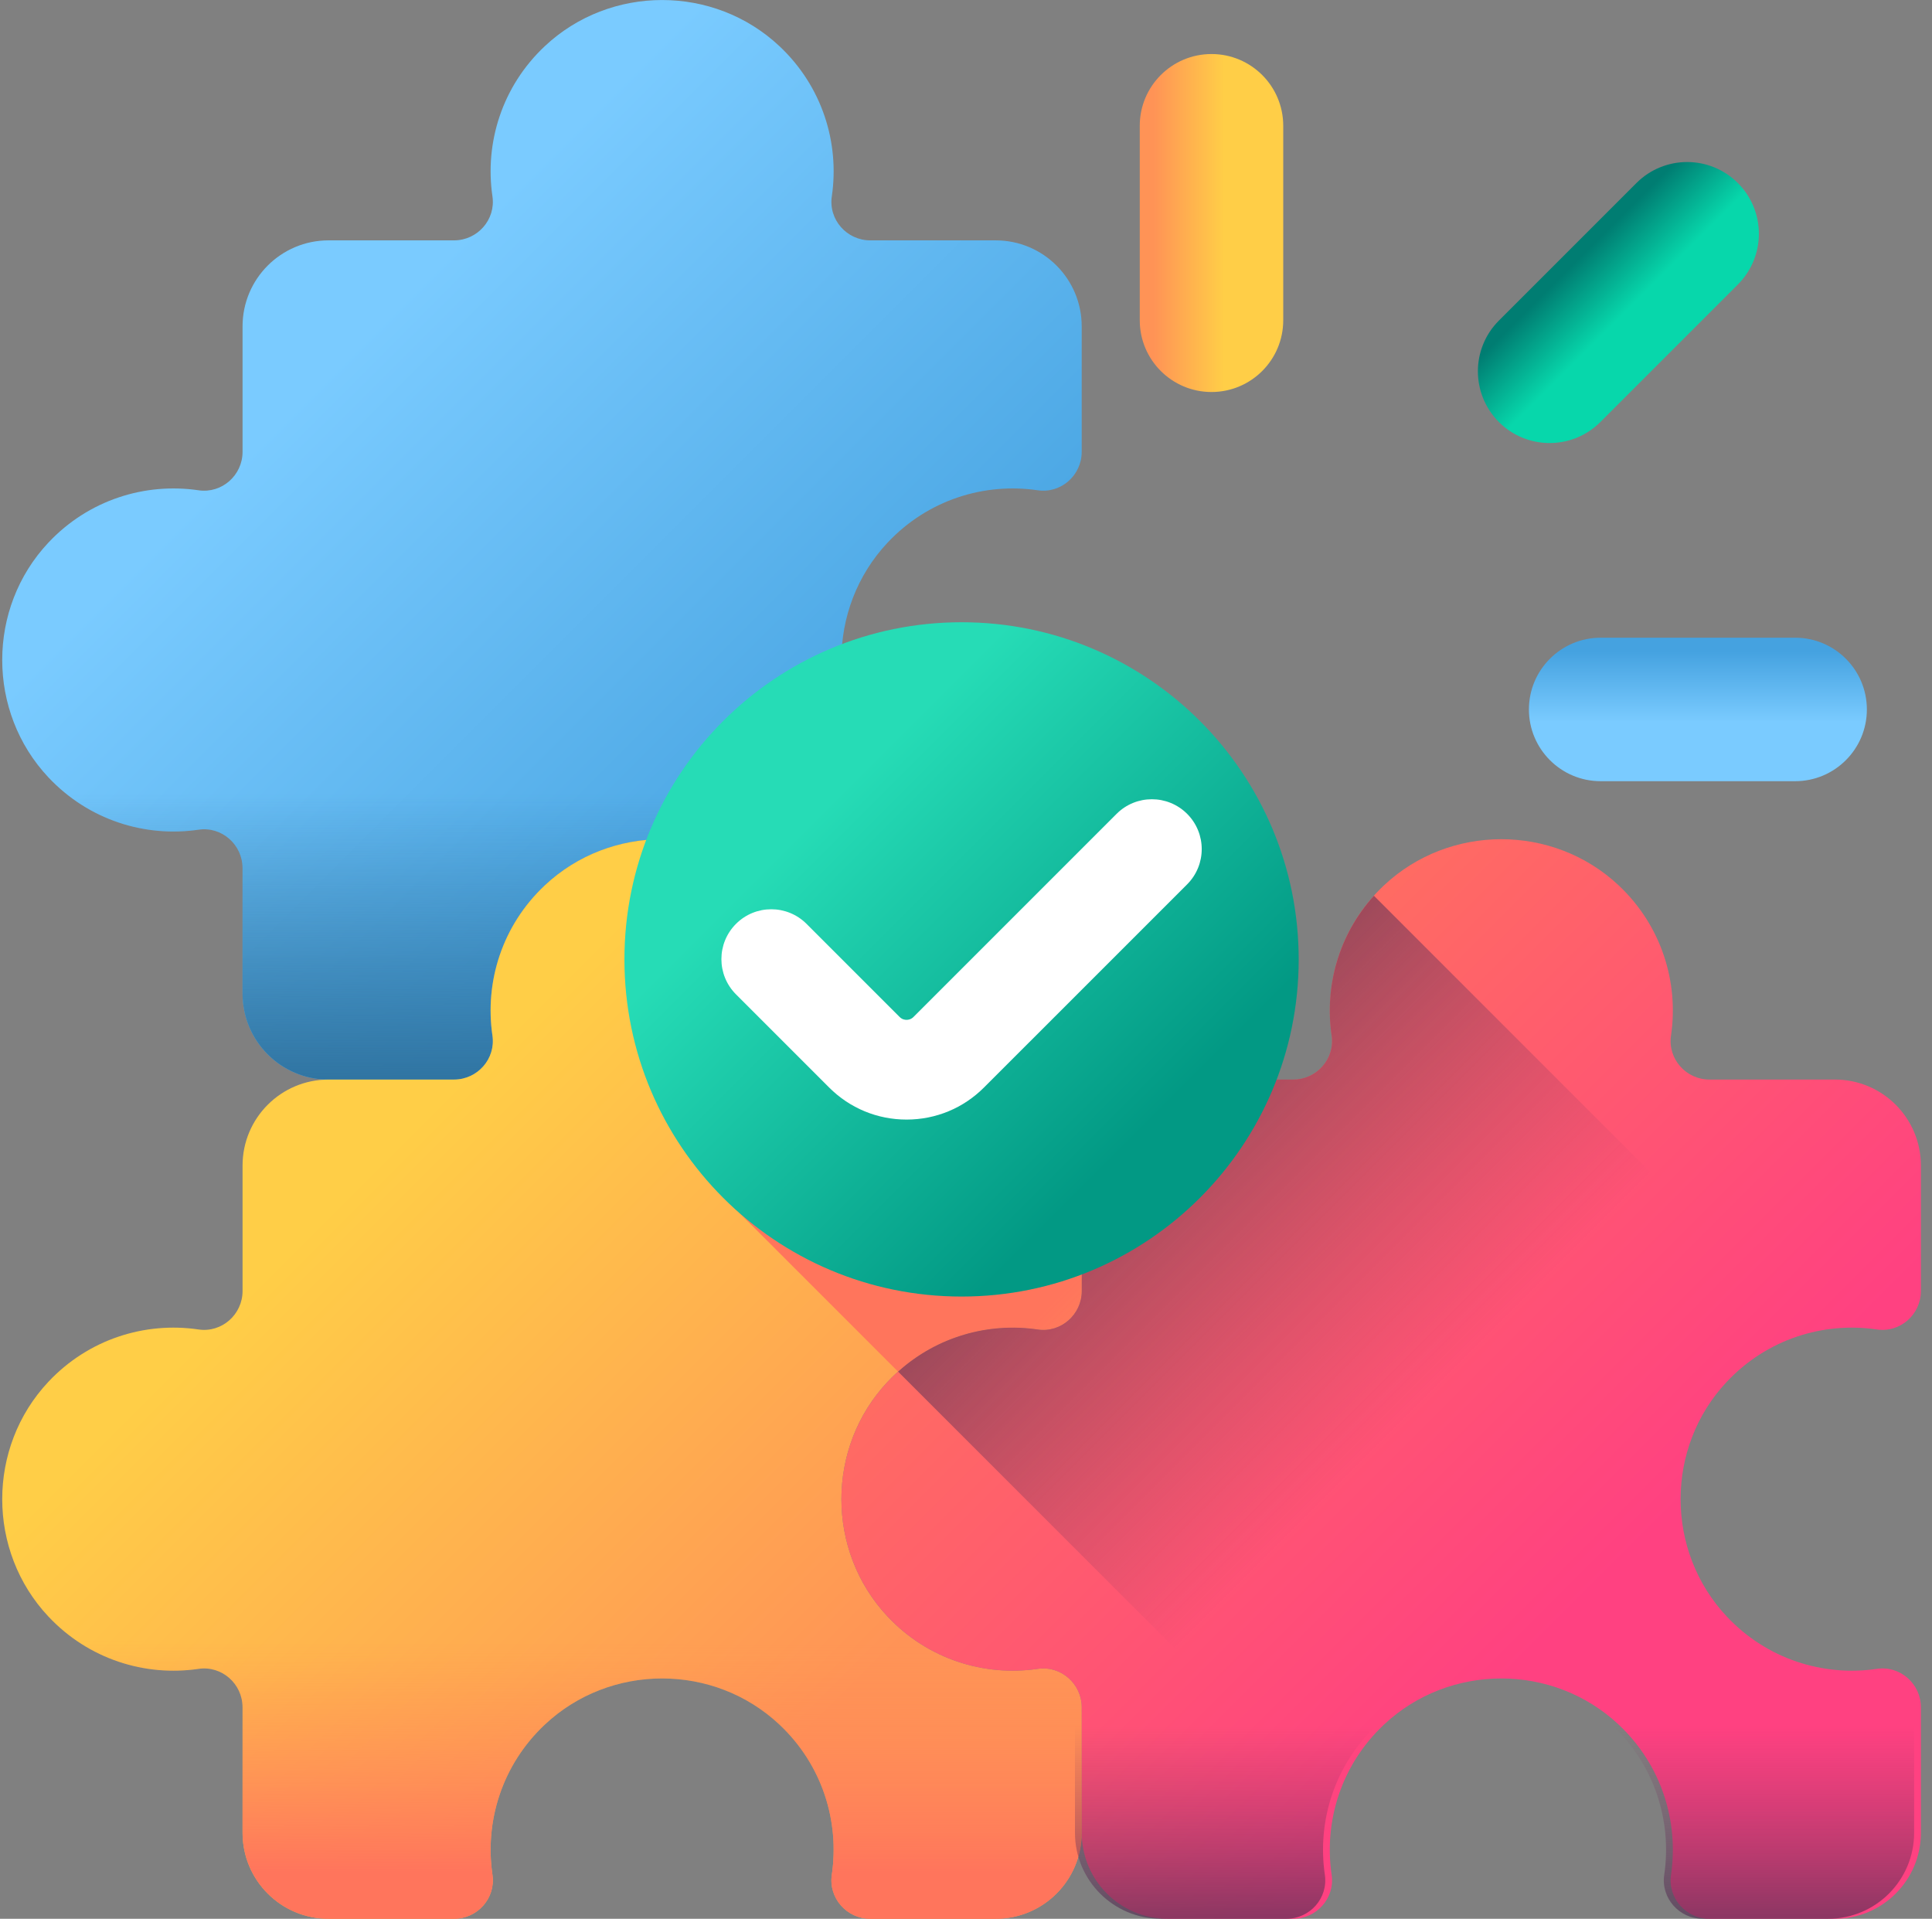
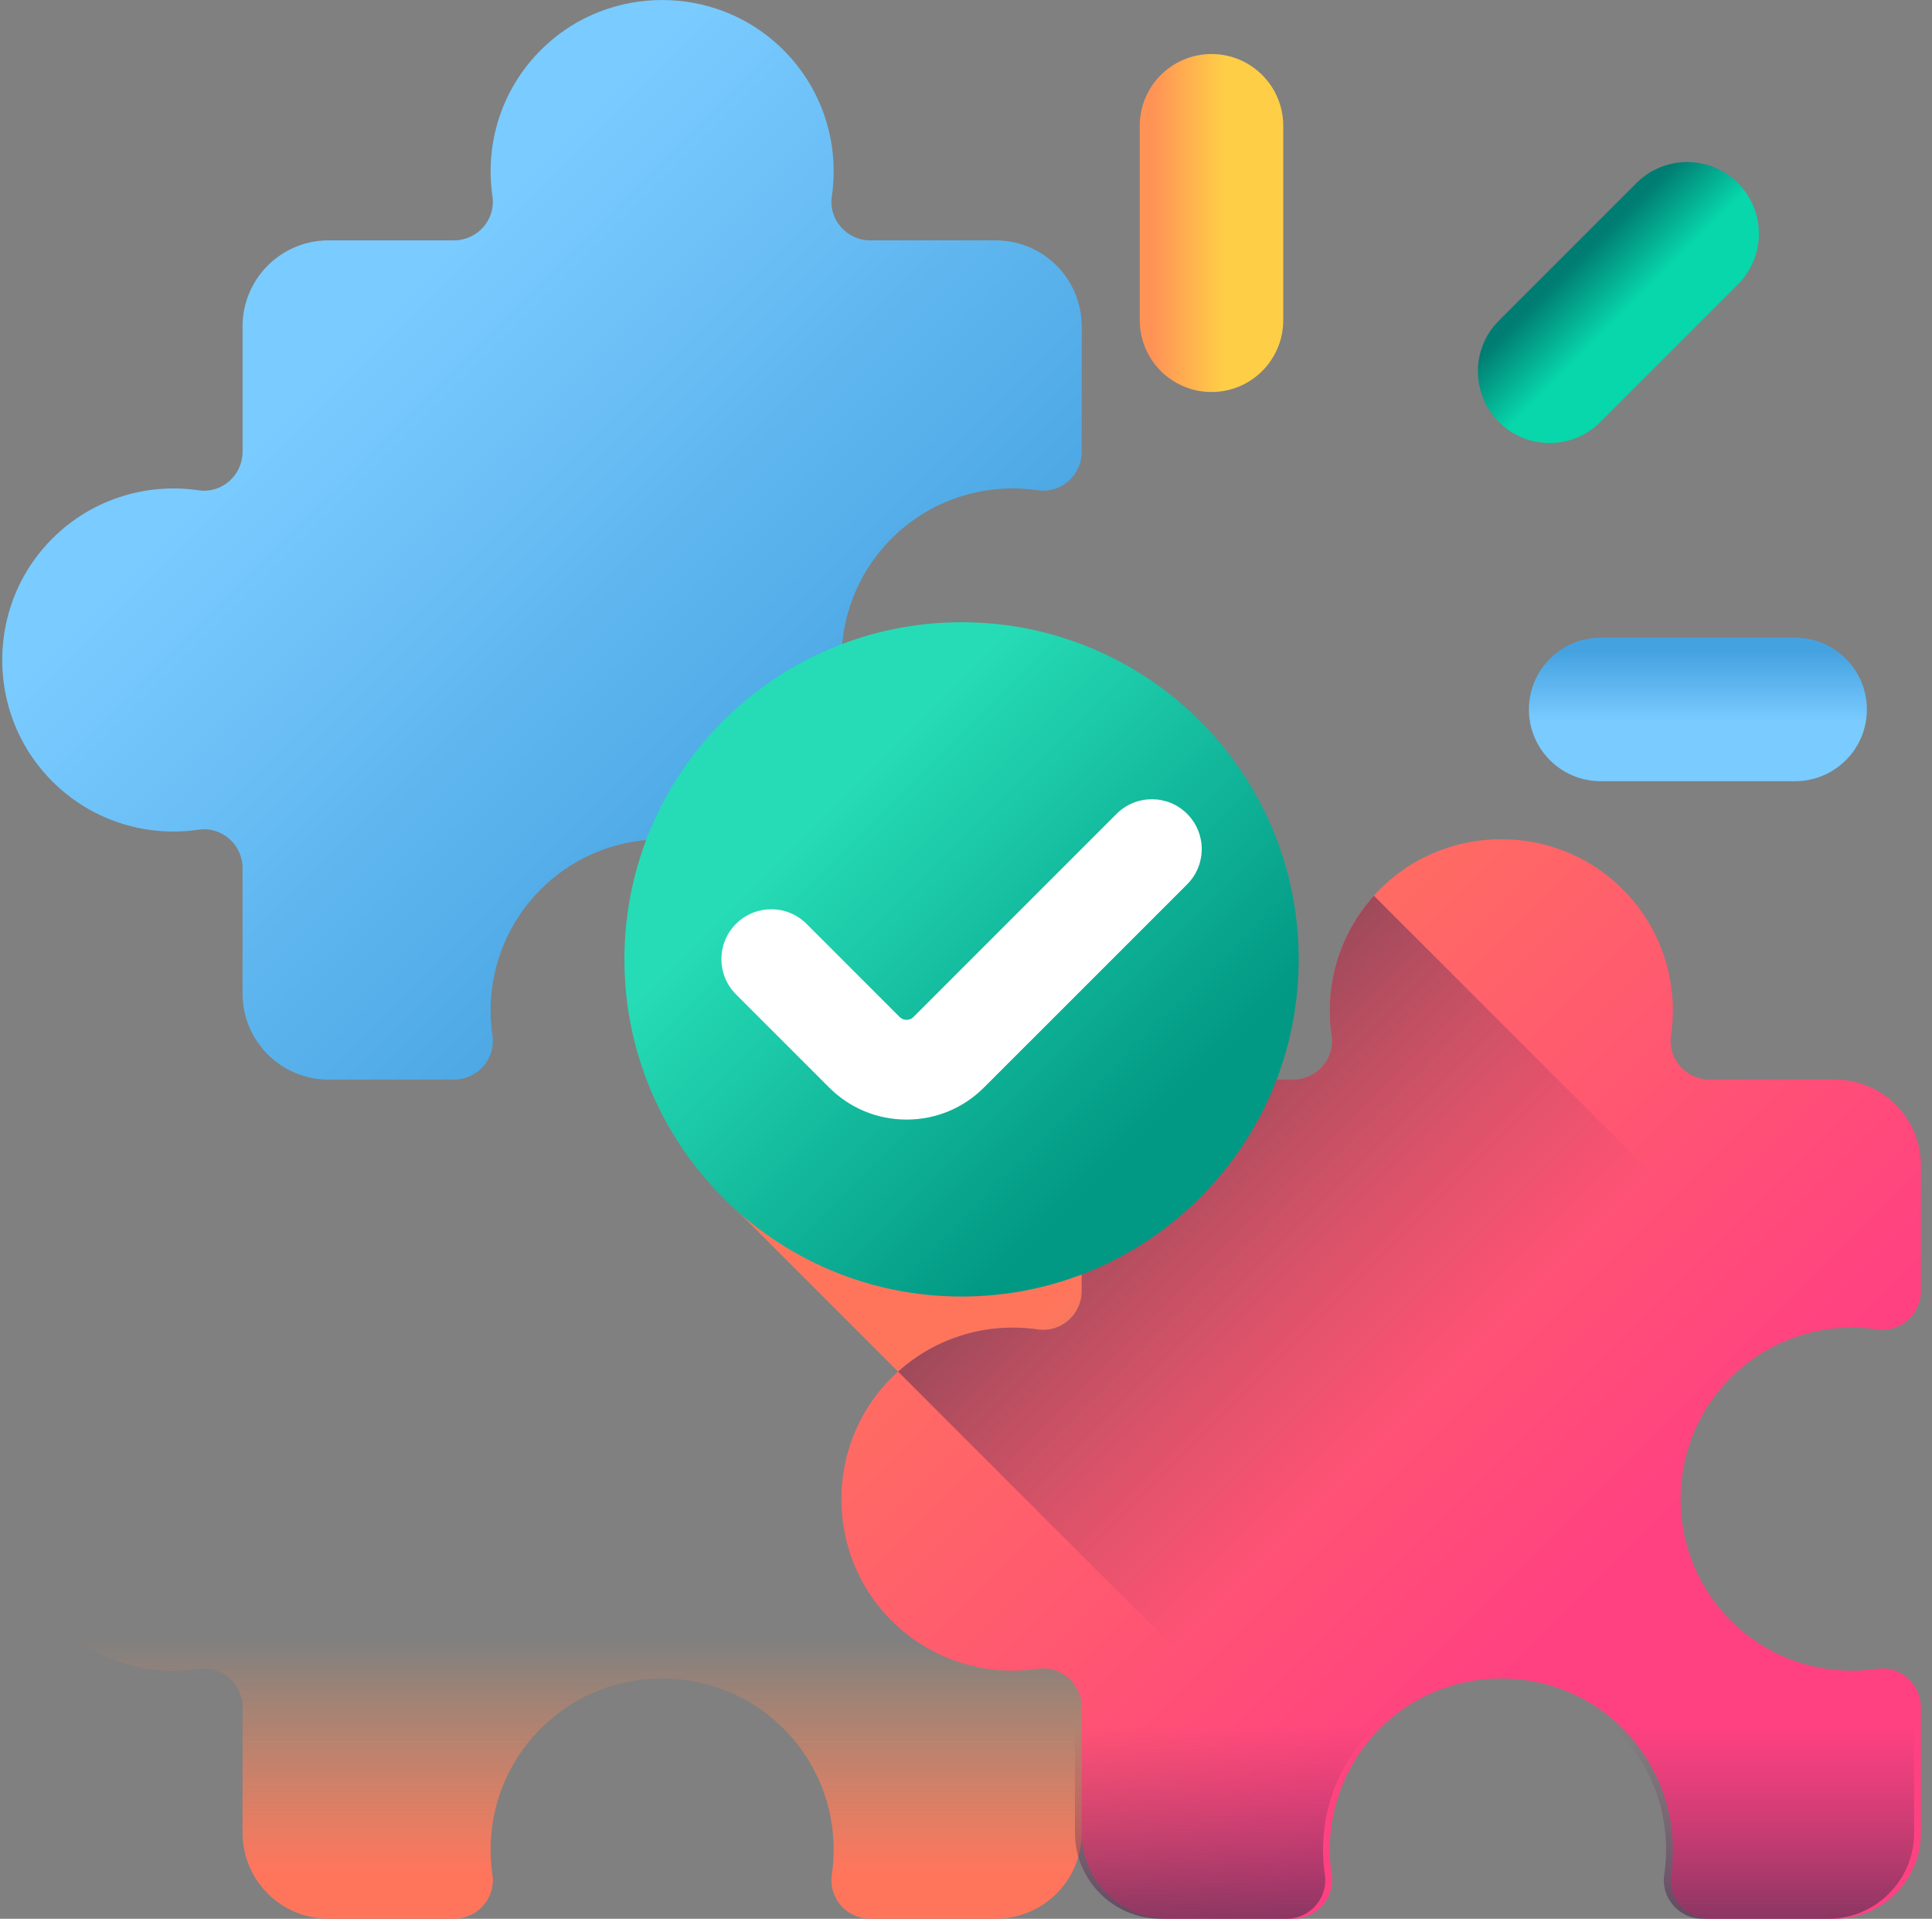
<svg xmlns="http://www.w3.org/2000/svg" width="145" height="144" viewBox="0 0 145 144" fill="none">
  <rect x="0" y="0" width="145" height="144" fill="#808080" stroke="none" />
  <g clip-path="url(#clip0_2111_2891)">
    <path d="M66.615 40.723C61.995 45.64 61.995 53.42 66.615 58.337C69.629 61.547 73.87 62.856 77.887 62.265C79.63 62.008 81.185 63.388 81.185 65.15V74.566C81.185 78.131 78.296 81.02 74.731 81.02H65.315C63.553 81.02 62.173 79.465 62.43 77.722C63.021 73.704 61.712 69.465 58.502 66.45C53.585 61.831 45.805 61.831 40.888 66.45C37.678 69.464 36.369 73.704 36.959 77.722C37.217 79.465 35.837 81.02 34.075 81.02H24.658C21.093 81.02 18.204 78.131 18.204 74.566V65.15C18.204 63.388 16.646 62.008 14.903 62.265C10.888 62.856 6.646 61.547 3.631 58.337C-0.988 53.419 -0.988 45.64 3.631 40.723C6.646 37.513 10.888 36.203 14.903 36.794C16.646 37.051 18.204 35.672 18.204 33.91V24.493C18.204 20.928 21.093 18.039 24.658 18.039H34.074C35.836 18.039 37.216 16.482 36.959 14.738C36.368 10.723 37.677 6.481 40.887 3.467C45.804 -1.153 53.584 -1.153 58.501 3.467C61.711 6.481 63.02 10.723 62.429 14.738C62.172 16.482 63.552 18.039 65.314 18.039H74.73C78.295 18.039 81.184 20.928 81.184 24.493V33.909C81.184 35.671 79.63 37.051 77.886 36.794C73.87 36.203 69.629 37.513 66.615 40.723Z" fill="url(#paint0_linear_2111_2891)" />
-     <path d="M3.631 58.337C6.646 61.547 10.888 62.856 14.903 62.265C16.646 62.008 18.204 63.388 18.204 65.15V74.566C18.204 78.131 21.093 81.02 24.658 81.02H34.074C35.836 81.02 37.216 79.465 36.959 77.722C36.368 73.704 37.677 69.465 40.887 66.45C45.804 61.831 53.584 61.831 58.501 66.45C61.711 69.464 63.02 73.704 62.429 77.722C62.173 79.465 63.552 81.02 65.314 81.02H74.731C78.295 81.02 81.184 78.131 81.184 74.566V65.15C81.184 63.388 79.63 62.008 77.886 62.265C73.869 62.856 69.629 61.547 66.614 58.337C65.187 56.818 64.202 55.025 63.657 53.128H0.674C1.219 55.025 2.204 56.818 3.631 58.337Z" fill="url(#paint1_linear_2111_2891)" />
-     <path d="M66.615 103.7C61.995 108.617 61.995 116.397 66.615 121.314C69.629 124.524 73.87 125.834 77.887 125.242C79.63 124.985 81.185 126.365 81.185 128.127V137.543C81.185 141.108 78.296 143.997 74.731 143.997H65.315C63.553 143.997 62.173 142.443 62.43 140.699C63.021 136.682 61.712 132.442 58.502 129.427C53.585 124.808 45.805 124.808 40.888 129.427C37.678 132.442 36.369 136.681 36.959 140.699C37.217 142.442 35.837 143.997 34.075 143.997H24.658C21.093 143.997 18.204 141.108 18.204 137.543V128.127C18.204 126.365 16.646 124.985 14.903 125.242C10.888 125.833 6.646 124.524 3.631 121.314C-0.988 116.397 -0.988 108.617 3.631 103.7C6.646 100.49 10.888 99.18 14.903 99.772C16.646 100.029 18.204 98.649 18.204 96.887V87.471C18.204 83.906 21.093 81.017 24.658 81.017H34.074C35.836 81.017 37.216 79.46 36.959 77.716C36.368 73.701 37.677 69.459 40.887 66.444C45.804 61.825 53.584 61.825 58.501 66.444C61.711 69.459 63.02 73.701 62.429 77.716C62.172 79.459 63.552 81.017 65.314 81.017H74.73C78.295 81.017 81.184 83.906 81.184 87.471V96.887C81.184 98.649 79.63 100.029 77.886 99.772C73.87 99.18 69.629 100.49 66.615 103.7Z" fill="url(#paint2_linear_2111_2891)" />
    <path d="M129.597 103.7C124.977 108.617 124.977 116.397 129.597 121.314C132.611 124.524 136.851 125.834 140.868 125.242C142.612 124.985 144.167 126.365 144.167 128.127V137.543C144.167 141.108 141.278 143.997 137.713 143.997H128.297C126.535 143.997 125.155 142.443 125.412 140.699C126.003 136.682 124.694 132.442 121.484 129.427C116.566 124.808 108.787 124.808 103.869 129.427C100.659 132.442 99.35 136.681 99.941 140.699C100.198 142.442 98.818 143.997 97.056 143.997H87.64C84.075 143.997 81.186 141.108 81.186 137.543V128.127C81.186 126.365 79.629 124.985 77.885 125.242C73.87 125.833 69.628 124.524 66.614 121.314C61.994 116.397 61.994 108.617 66.614 103.7C69.628 100.49 73.871 99.18 77.885 99.772C79.629 100.029 81.186 98.649 81.186 96.887V87.471C81.186 83.906 84.075 81.017 87.64 81.017H97.056C98.818 81.017 100.198 79.46 99.941 77.716C99.35 73.701 100.659 69.459 103.869 66.444C108.787 61.825 116.566 61.825 121.484 66.444C124.694 69.459 126.003 73.701 125.412 77.716C125.155 79.459 126.535 81.017 128.297 81.017H137.713C141.278 81.017 144.167 83.906 144.167 87.471V96.887C144.167 98.649 142.612 100.029 140.868 99.772C136.851 99.18 132.611 100.49 129.597 103.7Z" fill="url(#paint3_linear_2111_2891)" />
    <path d="M77.886 99.771C79.63 100.028 81.185 98.648 81.185 96.886V87.47C81.185 83.906 78.296 81.016 74.731 81.016H65.315C63.553 81.016 62.173 79.459 62.43 77.715C63.021 73.701 61.712 69.459 58.502 66.444C56.058 64.149 52.908 62.995 49.754 62.98C48.734 65.739 48.178 68.785 48.178 72.048C48.178 79.575 50.216 86.33 55.432 90.965L67.403 102.936C70.344 100.288 74.207 99.23 77.886 99.771Z" fill="url(#paint4_linear_2111_2891)" />
    <path d="M128.296 143.998H137.712C141.277 143.998 144.166 141.108 144.166 137.544V128.127C144.166 126.366 142.612 124.986 140.868 125.243C136.851 125.834 132.611 124.524 129.596 121.314C124.977 116.397 124.977 108.617 129.596 103.7C131.372 101.809 133.574 100.583 135.904 100.011L103.115 67.221C100.46 70.163 99.398 74.034 99.941 77.715C100.198 79.459 98.818 81.016 97.056 81.016H87.64C84.075 81.016 81.186 83.906 81.186 87.47V96.886C81.186 98.648 79.629 100.028 77.885 99.771C74.208 99.23 70.343 100.288 67.403 102.935L100.185 135.717C100.758 133.394 101.983 131.199 103.869 129.427C108.786 124.808 116.566 124.808 121.483 129.427C124.693 132.442 126.003 136.682 125.411 140.699C125.155 142.443 126.534 143.998 128.296 143.998Z" fill="url(#paint5_linear_2111_2891)" />
    <path d="M72.167 97.302C86.141 97.302 97.469 85.974 97.469 72C97.469 58.026 86.141 46.697 72.167 46.697C58.193 46.697 46.864 58.026 46.864 72C46.864 85.974 58.193 97.302 72.167 97.302Z" fill="url(#paint6_linear_2111_2891)" />
    <path d="M68.039 84.02C65.844 84.02 63.78 83.165 62.227 81.613L55.239 74.624C53.777 73.163 53.777 70.794 55.239 69.332C56.7 67.871 59.069 67.871 60.531 69.332L67.52 76.321C67.698 76.499 67.9 76.536 68.039 76.536C68.177 76.536 68.38 76.499 68.558 76.321L83.803 61.076C85.265 59.615 87.634 59.615 89.096 61.076C90.557 62.537 90.557 64.907 89.096 66.368L73.85 81.613C72.298 83.165 70.234 84.02 68.039 84.02Z" fill="white" />
    <path d="M3.631 121.314C6.646 124.524 10.888 125.833 14.903 125.242C16.646 124.986 18.204 126.365 18.204 128.127V137.543C18.204 141.108 21.093 143.997 24.658 143.997H34.074C35.836 143.997 37.216 142.443 36.959 140.699C36.368 136.682 37.677 132.442 40.887 129.427C45.804 124.808 53.584 124.808 58.501 129.427C61.711 132.442 63.02 136.681 62.429 140.699C62.173 142.442 63.552 143.997 65.314 143.997H74.731C78.295 143.997 81.184 141.108 81.184 137.543V128.127C81.184 126.365 79.63 124.986 77.886 125.242C73.869 125.833 69.629 124.524 66.614 121.314C65.187 119.795 64.202 118.002 63.657 116.105H0.674C1.219 118.002 2.204 119.795 3.631 121.314Z" fill="url(#paint7_linear_2111_2891)" />
    <path d="M66.106 121.314C69.12 124.524 73.362 125.833 77.377 125.242C79.121 124.986 80.678 126.365 80.678 128.127V137.543C80.678 141.108 83.568 143.997 87.132 143.997H96.549C98.31 143.997 99.69 142.443 99.433 140.699C98.842 136.682 100.152 132.442 103.362 129.427C108.279 124.808 116.059 124.808 120.976 129.427C124.186 132.442 125.495 136.681 124.904 140.699C124.647 142.442 126.027 143.997 127.789 143.997H137.205C140.77 143.997 143.659 141.108 143.659 137.543V128.127C143.659 126.365 142.104 124.986 140.36 125.242C136.343 125.833 132.104 124.524 129.089 121.314C127.662 119.795 126.677 118.002 126.132 116.105H63.148C63.694 118.002 64.678 119.795 66.106 121.314Z" fill="url(#paint8_linear_2111_2891)" />
    <path d="M112.495 31.672C110.393 29.569 110.393 26.16 112.495 24.058L122.816 13.737C124.918 11.635 128.327 11.635 130.43 13.737C132.532 15.839 132.532 19.248 130.43 21.351L120.109 31.672C118.006 33.774 114.597 33.774 112.495 31.672Z" fill="url(#paint9_linear_2111_2891)" />
    <path d="M90.925 29.419C87.952 29.419 85.541 27.008 85.541 24.035V9.439C85.541 6.465 87.952 4.055 90.925 4.055C93.899 4.055 96.309 6.465 96.309 9.439V24.034C96.309 27.008 93.899 29.419 90.925 29.419Z" fill="url(#paint10_linear_2111_2891)" />
    <path d="M114.748 53.242C114.748 50.268 117.159 47.858 120.132 47.858H134.728C137.701 47.858 140.112 50.268 140.112 53.242C140.112 56.215 137.701 58.626 134.728 58.626H120.132C117.159 58.626 114.748 56.215 114.748 53.242Z" fill="url(#paint11_linear_2111_2891)" />
  </g>
  <defs>
    <linearGradient id="paint0_linear_2111_2891" x1="26.344" y1="26.179" x2="64.042" y2="63.877" gradientUnits="userSpaceOnUse">
      <stop stop-color="#7ACBFF" />
      <stop offset="1" stop-color="#45A2E0" />
    </linearGradient>
    <linearGradient id="paint1_linear_2111_2891" x1="40.929" y1="59.577" x2="40.929" y2="81.663" gradientUnits="userSpaceOnUse">
      <stop stop-color="#2F73A0" stop-opacity="0" />
      <stop offset="1" stop-color="#2F73A0" />
    </linearGradient>
    <linearGradient id="paint2_linear_2111_2891" x1="26.344" y1="89.156" x2="64.042" y2="126.854" gradientUnits="userSpaceOnUse">
      <stop stop-color="#FFCE47" />
      <stop offset="1" stop-color="#FF9356" />
    </linearGradient>
    <linearGradient id="paint3_linear_2111_2891" x1="77.432" y1="77.263" x2="119.627" y2="119.458" gradientUnits="userSpaceOnUse">
      <stop stop-color="#FF755C" />
      <stop offset="1" stop-color="#FF4181" />
    </linearGradient>
    <linearGradient id="paint4_linear_2111_2891" x1="101.249" y1="120.845" x2="78.596" y2="98.192" gradientUnits="userSpaceOnUse">
      <stop stop-color="#FF9356" stop-opacity="0" />
      <stop offset="1" stop-color="#FF755C" />
    </linearGradient>
    <linearGradient id="paint5_linear_2111_2891" x1="106.196" y1="106.016" x2="70.204" y2="70.024" gradientUnits="userSpaceOnUse">
      <stop stop-color="#843561" stop-opacity="0" />
      <stop offset="1" stop-color="#3A2F4D" />
    </linearGradient>
    <linearGradient id="paint6_linear_2111_2891" x1="61.319" y1="61.152" x2="85.381" y2="85.215" gradientUnits="userSpaceOnUse">
      <stop stop-color="#26DCB6" />
      <stop offset="1" stop-color="#029984" />
    </linearGradient>
    <linearGradient id="paint7_linear_2111_2891" x1="40.929" y1="123.101" x2="40.929" y2="140.464" gradientUnits="userSpaceOnUse">
      <stop stop-color="#FF9356" stop-opacity="0" />
      <stop offset="1" stop-color="#FF755C" />
    </linearGradient>
    <linearGradient id="paint8_linear_2111_2891" x1="103.404" y1="129.453" x2="103.404" y2="151.118" gradientUnits="userSpaceOnUse">
      <stop stop-color="#843561" stop-opacity="0" />
      <stop offset="1" stop-color="#3A2F4D" />
    </linearGradient>
    <linearGradient id="paint9_linear_2111_2891" x1="122.015" y1="23.389" x2="118.27" y2="19.644" gradientUnits="userSpaceOnUse">
      <stop stop-color="#07D7AB" />
      <stop offset="1" stop-color="#007D72" />
    </linearGradient>
    <linearGradient id="paint10_linear_2111_2891" x1="91.871" y1="16.737" x2="86.574" y2="16.737" gradientUnits="userSpaceOnUse">
      <stop stop-color="#FFCE47" />
      <stop offset="1" stop-color="#FF9356" />
    </linearGradient>
    <linearGradient id="paint11_linear_2111_2891" x1="127.43" y1="54.188" x2="127.43" y2="48.891" gradientUnits="userSpaceOnUse">
      <stop stop-color="#7ACBFF" />
      <stop offset="1" stop-color="#45A2E0" />
    </linearGradient>
    <clipPath id="clip0_2111_2891">
      <rect width="144" height="144" fill="white" transform="translate(0.167)" />
    </clipPath>
  </defs>
</svg>